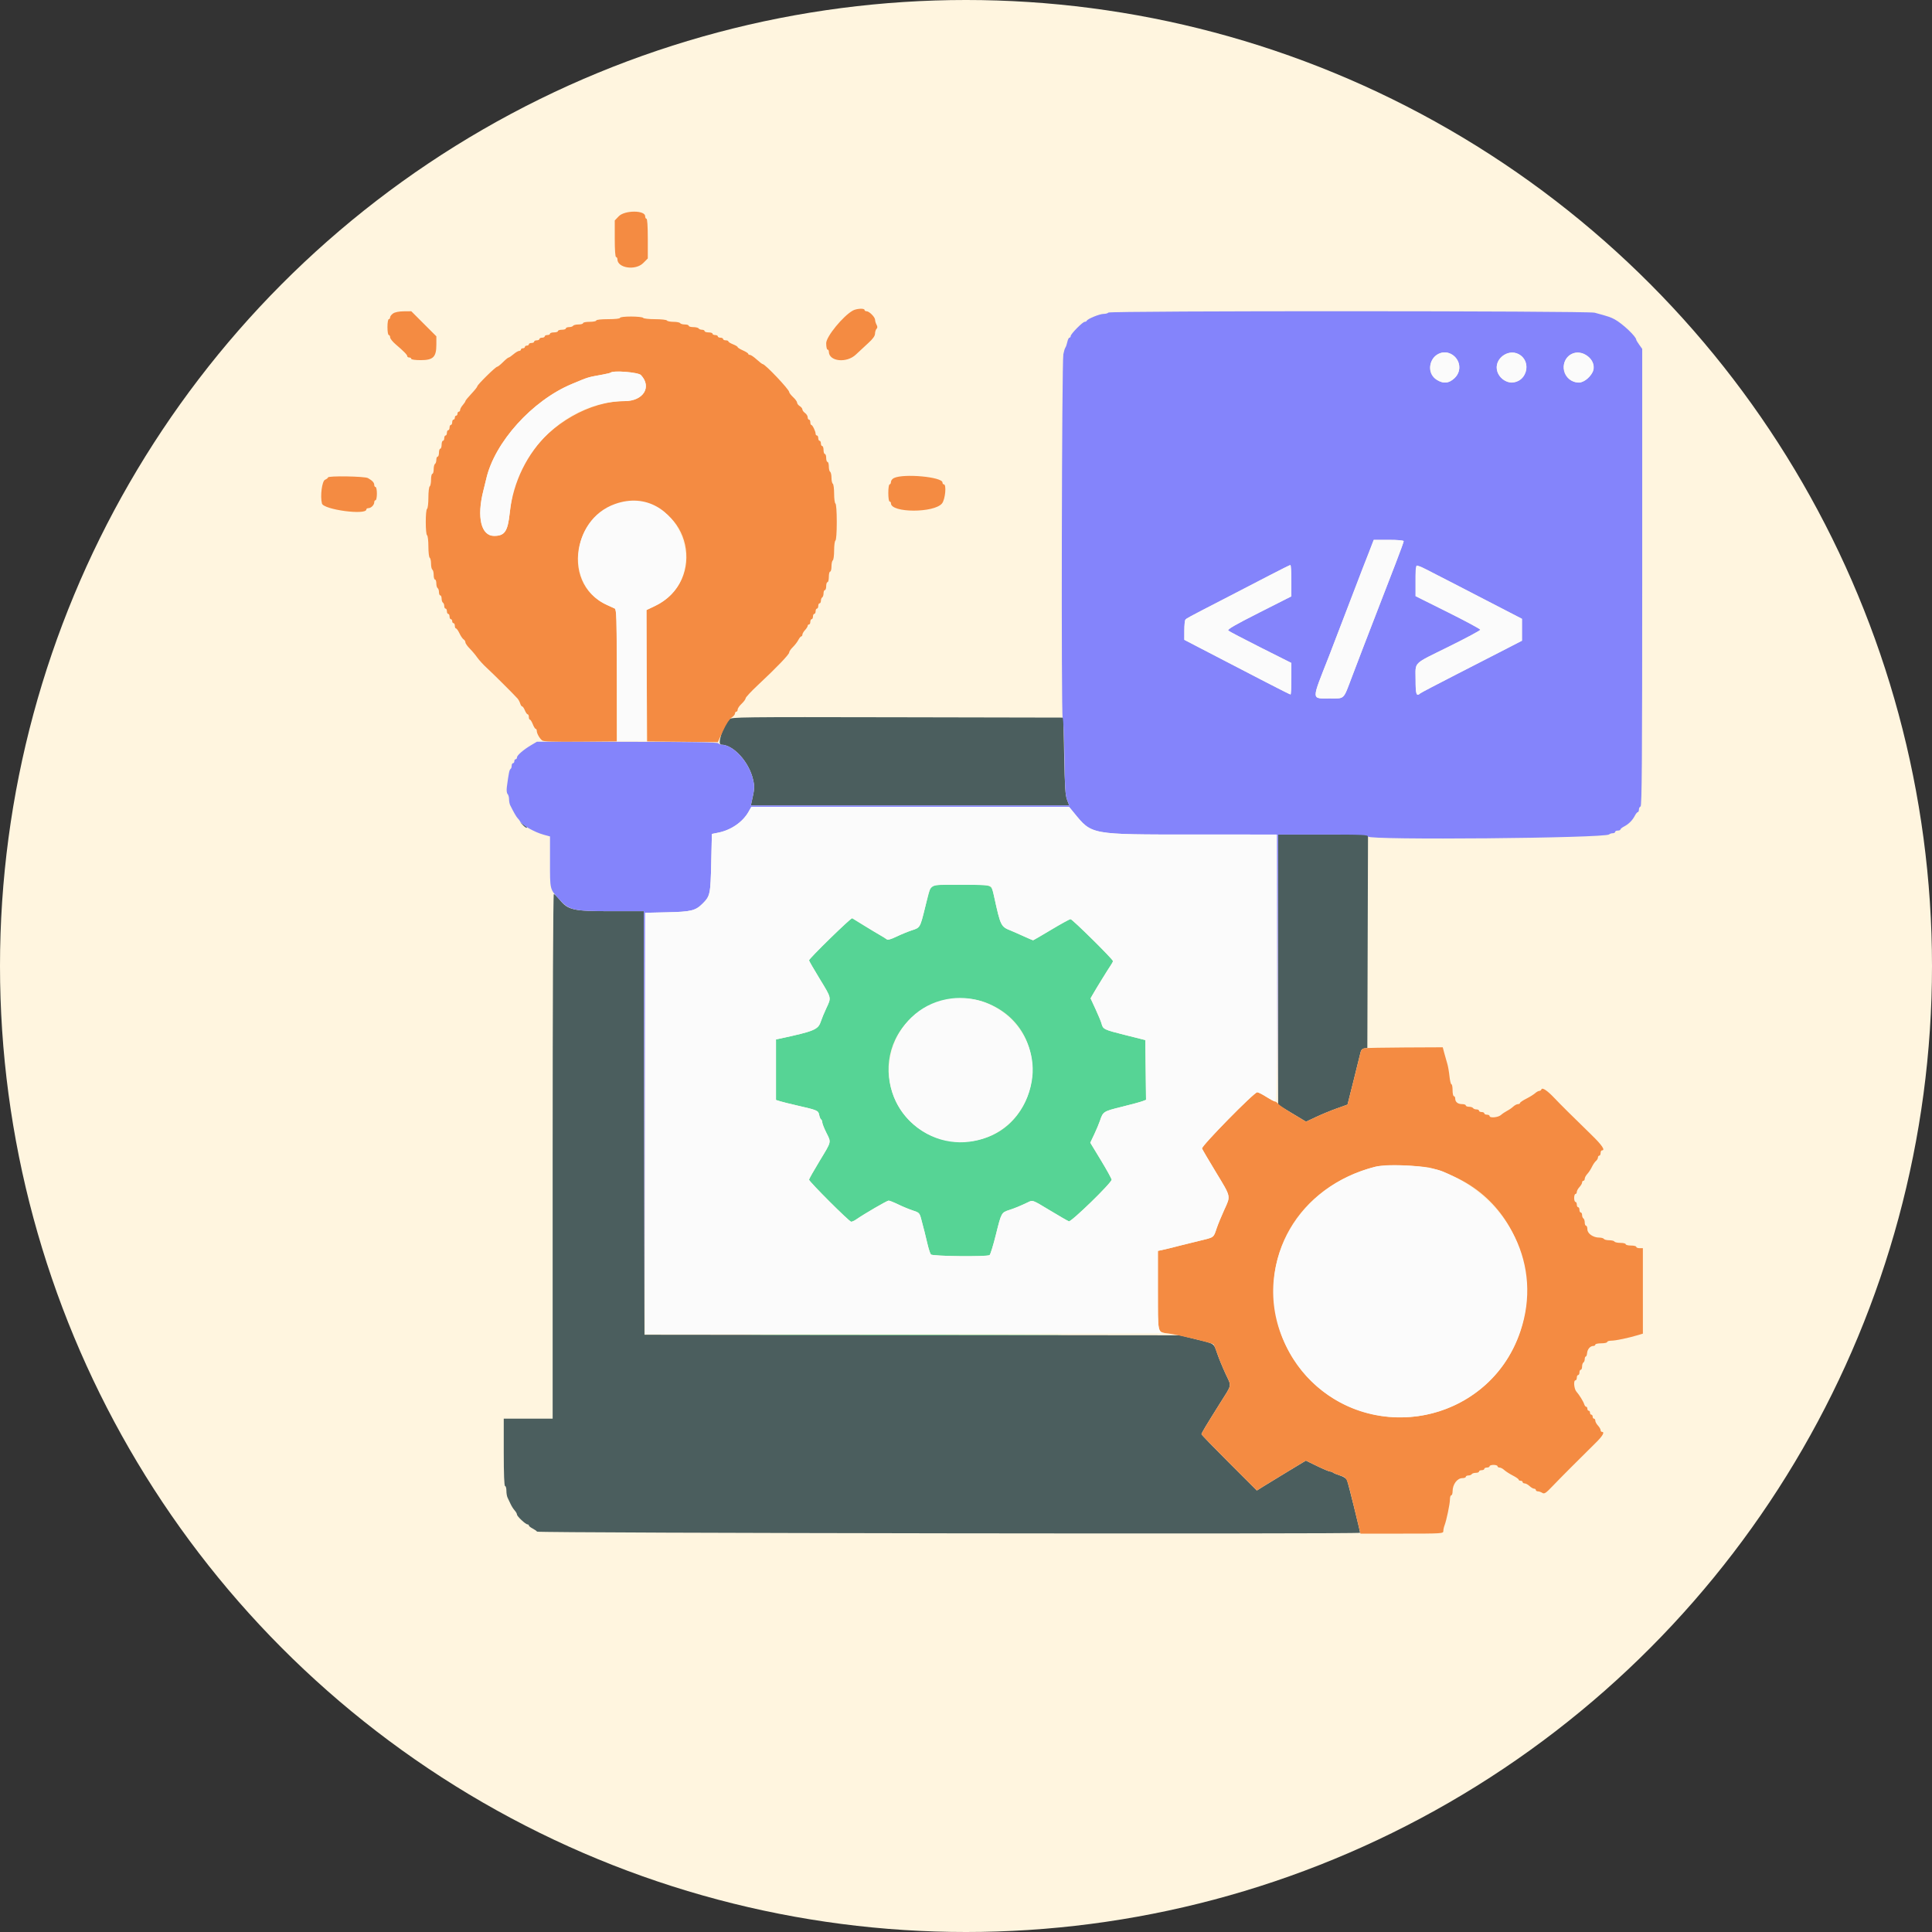
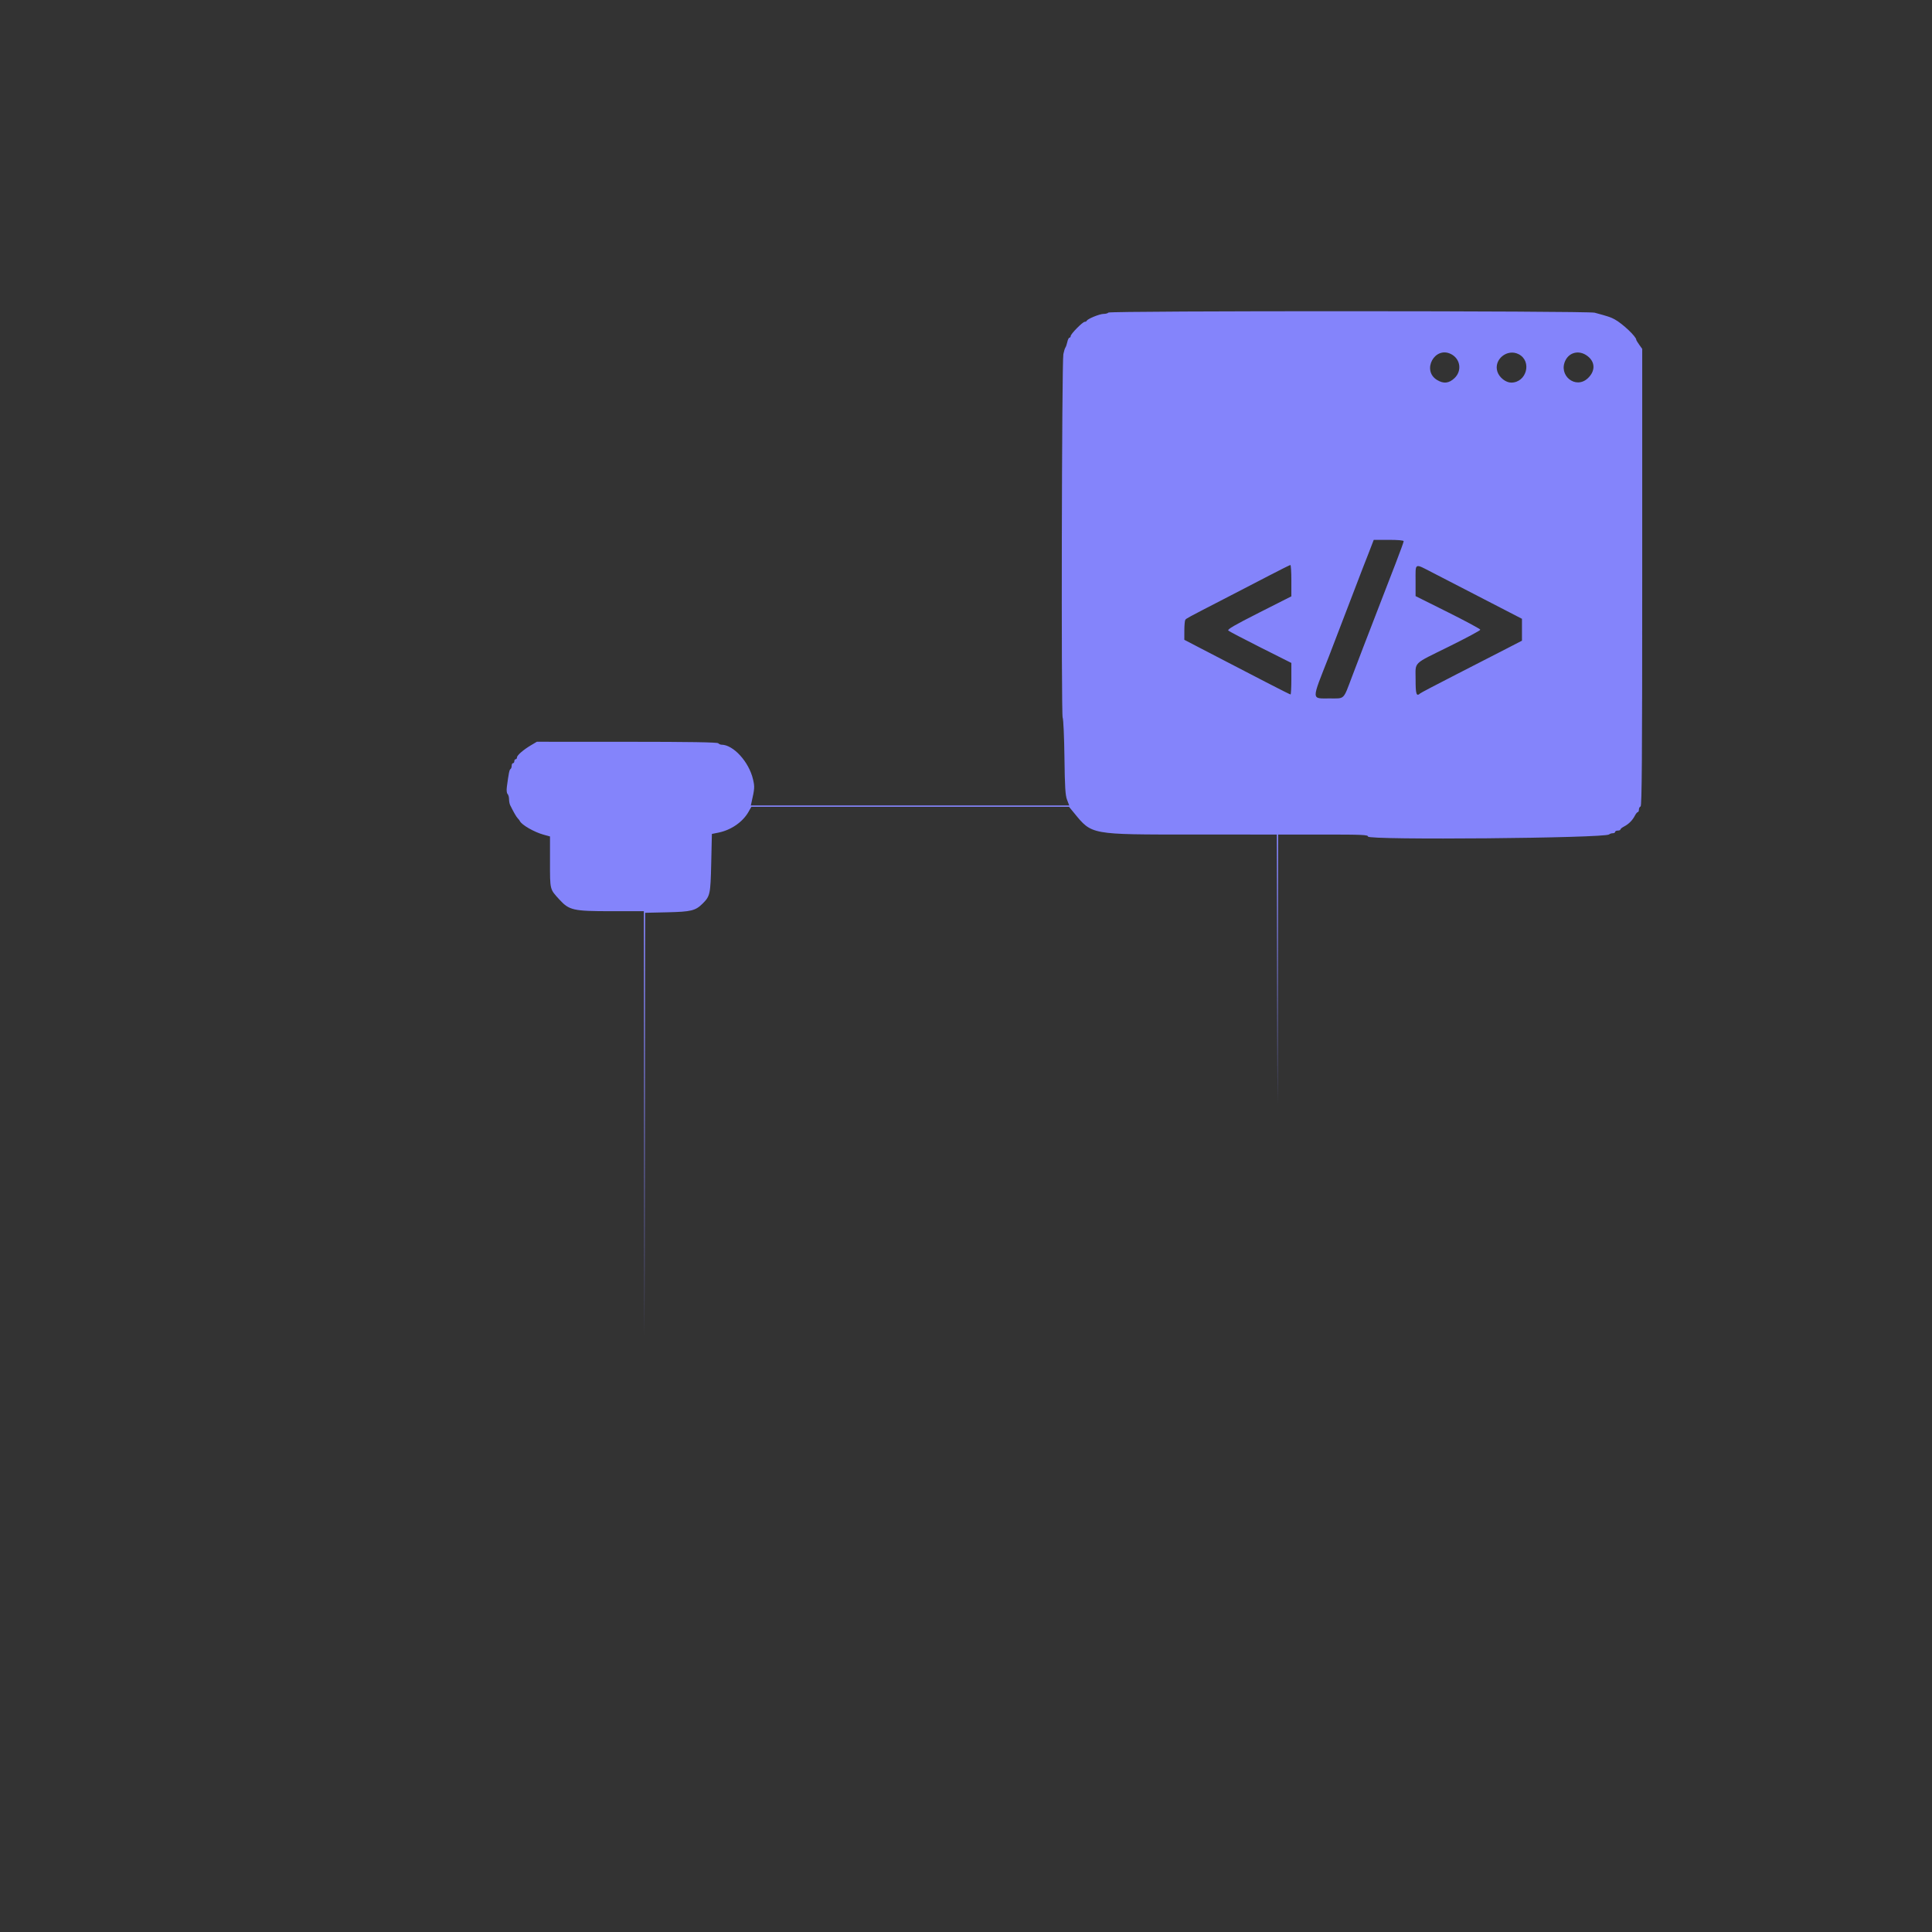
<svg xmlns="http://www.w3.org/2000/svg" xmlns:ns1="http://sodipodi.sourceforge.net/DTD/sodipodi-0.dtd" xmlns:ns2="http://www.inkscape.org/namespaces/inkscape" width="100" height="100" viewBox="0 0 100 100" version="1.1" id="svg1429" ns1:docname="service-1.svg" ns2:version="1.0.1 (c497b03c, 2020-09-10)">
  <rect x="0" y="0" width="100" height="100" fill="#333333" stroke="none" />
  <defs id="defs1433" />
  <ns1:namedview pagecolor="#ffffff" bordercolor="#666666" borderopacity="1" objecttolerance="10" gridtolerance="10" guidetolerance="10" ns2:pageopacity="0" ns2:pageshadow="2" ns2:window-width="1440" ns2:window-height="783" id="namedview1431" showgrid="false" ns2:zoom="2.9217877" ns2:cx="24.738164" ns2:cy="63.03129" ns2:window-x="0" ns2:window-y="25" ns2:window-maximized="1" ns2:current-layer="svg1429" />
  <g id="Group_316" data-name="Group 316" transform="translate(-309 -778)">
-     <circle id="Ellipse_2" data-name="Ellipse 2" cx="50" cy="50" r="50" transform="translate(309 778)" fill="#fff5df" />
    <g id="Group_314" data-name="Group 314" transform="translate(346.334 832.75)" />
  </g>
  <g id="svgg" transform="matrix(0.171,0,0,0.171,16.635,10.98)">
-     <path id="path0" d="m 123.48,153.511 c -2.011,2.223 -3.755,7.689 -2.452,7.689 3.659,0 8.375,5.138 9.622,10.483 0.533,2.283 0.499,2.794 -0.461,7.017 l -0.204,0.9 h 48.19 48.19 l -0.652,-1.7 c -0.524,-1.369 -0.696,-3.959 -0.882,-13.3 L 224.6,153 174.363,152.898 c -47.79,-0.096 -50.268,-0.066 -50.883,0.613 M 61.089,185.63 c 0.489,0.509 0.989,0.825 1.112,0.702 0.123,-0.123 -0.277,-0.54 -0.889,-0.926 l -1.112,-0.702 0.889,0.926 M 289.6,229.317 v 40.917 l 4.217,2.538 4.216,2.539 3.084,-1.446 c 1.695,-0.795 4.523,-1.958 6.283,-2.585 l 3.2,-1.14 1.856,-7.37 c 1.021,-4.054 1.959,-7.852 2.084,-8.44 0.154,-0.723 0.525,-1.112 1.144,-1.2 l 0.916,-0.13 0.102,-32.3 0.103,-32.3 H 303.202 289.6 v 40.917 M 70,285.8 v 79.4 h -7.4 -7.4 v 10.2 c 0,6.533 0.144,10.2 0.4,10.2 0.22,0 0.4,0.632 0.4,1.405 0,0.773 0.159,1.718 0.353,2.1 0.195,0.382 0.6,1.235 0.9,1.895 0.301,0.66 0.862,1.549 1.247,1.975 0.385,0.427 0.7,0.983 0.7,1.236 0,0.55 2.603,2.989 3.189,2.989 0.226,0 0.411,0.15 0.411,0.332 0,0.183 0.495,0.588 1.1,0.9 0.605,0.312 1.228,0.747 1.385,0.967 0.319,0.448 249.115,0.796 249.115,0.349 0,-0.563 -3.628,-15.199 -3.959,-15.969 -0.207,-0.483 -1.072,-1.048 -2.097,-1.37 -0.959,-0.301 -1.915,-0.697 -2.124,-0.879 -0.209,-0.181 -0.618,-0.33 -0.908,-0.33 -0.291,0 -2.057,-0.744 -3.926,-1.652 l -3.397,-1.653 -5.294,3.198 c -2.912,1.759 -6.25,3.796 -7.418,4.527 l -2.122,1.328 -8.378,-8.371 c -4.607,-4.603 -8.377,-8.499 -8.377,-8.656 0,-0.348 1.297,-2.521 5.551,-9.299 3.817,-6.084 3.608,-4.968 1.701,-9.082 -0.851,-1.837 -1.952,-4.51 -2.446,-5.94 -1.157,-3.345 -0.683,-3.019 -6.419,-4.419 L 259.821,339.968 178.81,339.884 97.8,339.8 97.699,275.7 97.598,211.6 h -9.784 c -11.587,0 -13.125,-0.337 -15.658,-3.427 C 71.357,207.198 70.545,206.4 70.352,206.4 70.151,206.4 70,240.383 70,285.8" stroke="none" fill="#4b5e5e" fill-rule="evenodd" />
-     <path id="path1" d="M 90.003,1.259 88.8,2.519 v 5.54 c 0,3.427 0.153,5.541 0.4,5.541 0.22,0 0.4,0.294 0.4,0.653 0,2.691 5.471,3.503 7.813,1.16 L 98.8,14.027 V 8.013 C 98.8,4.271 98.649,2 98.4,2 98.18,2 98,1.659 98,1.243 98,-0.621 91.788,-0.609 90.003,1.259 m 70.871,28.53 c -2.955,1.63 -8.074,7.885 -8.074,9.866 0,1.07 0.18,1.945 0.4,1.945 0.22,0 0.4,0.278 0.4,0.618 0,2.997 5.382,3.576 8.198,0.882 0.977,-0.935 2.673,-2.51 3.768,-3.5 1.365,-1.235 1.997,-2.12 2.012,-2.82 0.012,-0.561 0.219,-1.217 0.459,-1.457 0.316,-0.316 0.316,-0.663 0,-1.254 -0.24,-0.449 -0.437,-1.106 -0.437,-1.461 0,-0.821 -1.769,-2.608 -2.582,-2.608 -0.34,0 -0.618,-0.18 -0.618,-0.4 0,-0.557 -2.406,-0.428 -3.526,0.189 M 21.7,30.67 c -0.495,0.345 -0.9,0.876 -0.9,1.179 0,0.303 -0.18,0.551 -0.4,0.551 -0.222,0 -0.4,1.067 -0.4,2.4 0,1.333 0.178,2.4 0.4,2.4 0.22,0 0.404,0.315 0.409,0.7 0.005,0.385 0.75,1.33 1.656,2.1 2.454,2.085 3.535,3.192 3.535,3.618 0,0.21 0.27,0.382 0.6,0.382 0.33,0 0.6,0.18 0.6,0.4 0,0.229 1.218,0.4 2.853,0.4 3.805,0 4.746,-0.933 4.747,-4.705 V 37.59 L 31.005,33.795 27.21,30 24.905,30.021 C 23.49,30.034 22.252,30.284 21.7,30.67 M 90.4,32 c 0,0.237 -1.467,0.4 -3.6,0.4 -2.133,0 -3.6,0.163 -3.6,0.4 0,0.22 -0.9,0.4 -2,0.4 -1.1,0 -2,0.18 -2,0.4 0,0.22 -0.619,0.4 -1.376,0.4 -0.757,0 -1.488,0.18 -1.624,0.4 -0.136,0.22 -0.687,0.4 -1.224,0.4 -0.537,0 -0.976,0.18 -0.976,0.4 0,0.22 -0.54,0.4 -1.2,0.4 -0.66,0 -1.2,0.18 -1.2,0.4 0,0.22 -0.54,0.4 -1.2,0.4 -0.66,0 -1.2,0.18 -1.2,0.4 0,0.22 -0.36,0.4 -0.8,0.4 -0.44,0 -0.8,0.18 -0.8,0.4 0,0.22 -0.36,0.4 -0.8,0.4 -0.44,0 -0.8,0.18 -0.8,0.4 0,0.22 -0.36,0.4 -0.8,0.4 -0.44,0 -0.8,0.18 -0.8,0.4 0,0.22 -0.36,0.4 -0.8,0.4 -0.44,0 -0.8,0.18 -0.8,0.4 0,0.22 -0.27,0.4 -0.6,0.4 -0.33,0 -0.6,0.18 -0.6,0.4 0,0.22 -0.27,0.4 -0.6,0.4 -0.33,0 -0.6,0.18 -0.6,0.4 0,0.22 -0.242,0.4 -0.538,0.4 -0.296,0 -1.061,0.45 -1.7,1 -0.639,0.549 -1.303,0.999 -1.475,1 -0.173,0 -0.944,0.63 -1.714,1.4 -0.77,0.77 -1.565,1.4 -1.767,1.4 -0.475,0 -6.006,5.449 -6.006,5.917 0,0.196 -0.81,1.213 -1.8,2.261 -0.99,1.048 -1.8,2.039 -1.8,2.203 0,0.163 -0.36,0.712 -0.8,1.219 -0.44,0.507 -0.8,1.165 -0.8,1.461 0,0.297 -0.18,0.539 -0.4,0.539 -0.22,0 -0.4,0.27 -0.4,0.6 0,0.33 -0.18,0.6 -0.4,0.6 -0.22,0 -0.4,0.27 -0.4,0.6 0,0.33 -0.18,0.6 -0.4,0.6 -0.22,0 -0.4,0.36 -0.4,0.8 0,0.44 -0.18,0.8 -0.4,0.8 -0.22,0 -0.4,0.36 -0.4,0.8 0,0.44 -0.18,0.8 -0.4,0.8 -0.22,0 -0.4,0.36 -0.4,0.8 0,0.44 -0.18,0.8 -0.4,0.8 -0.22,0 -0.4,0.36 -0.4,0.8 0,0.44 -0.18,0.8 -0.4,0.8 -0.22,0 -0.4,0.54 -0.4,1.2 0,0.66 -0.18,1.2 -0.4,1.2 -0.22,0 -0.4,0.54 -0.4,1.2 0,0.66 -0.18,1.2 -0.4,1.2 -0.22,0 -0.4,0.439 -0.4,0.976 0,0.537 -0.18,1.088 -0.4,1.224 -0.22,0.136 -0.4,0.867 -0.4,1.624 0,0.757 -0.18,1.376 -0.4,1.376 -0.22,0 -0.4,0.799 -0.4,1.776 0,0.977 -0.18,1.888 -0.4,2.024 -0.22,0.136 -0.4,1.666 -0.4,3.4 0,1.734 -0.18,3.264 -0.4,3.4 -0.522,0.323 -0.522,7.677 0,8 0.22,0.136 0.4,1.666 0.4,3.4 0,1.734 0.18,3.264 0.4,3.4 0.22,0.136 0.4,0.946 0.4,1.8 0,0.854 0.18,1.664 0.4,1.8 0.22,0.136 0.4,0.867 0.4,1.624 0,0.757 0.18,1.376 0.4,1.376 0.22,0 0.4,0.529 0.4,1.176 0,0.647 0.18,1.288 0.4,1.424 0.22,0.136 0.4,0.687 0.4,1.224 0,0.537 0.18,0.976 0.4,0.976 0.22,0 0.4,0.439 0.4,0.976 0,0.537 0.18,1.088 0.4,1.224 0.22,0.136 0.4,0.597 0.4,1.024 0,0.427 0.18,0.776 0.4,0.776 0.22,0 0.4,0.36 0.4,0.8 0,0.44 0.18,0.8 0.4,0.8 0.22,0 0.4,0.36 0.4,0.8 0,0.44 0.18,0.8 0.4,0.8 0.22,0 0.4,0.27 0.4,0.6 0,0.33 0.18,0.6 0.4,0.6 0.22,0 0.4,0.36 0.4,0.8 0,0.44 0.159,0.8 0.354,0.8 0.195,0 0.671,0.675 1.058,1.5 0.387,0.825 0.947,1.644 1.246,1.82 0.298,0.176 0.542,0.575 0.542,0.887 0,0.311 0.588,1.157 1.307,1.88 0.718,0.722 1.744,1.943 2.28,2.713 0.535,0.77 1.858,2.21 2.94,3.2 1.852,1.695 8.071,7.888 9.238,9.2 0.293,0.33 0.659,1.005 0.811,1.5 0.153,0.495 0.424,0.9 0.602,0.9 0.179,0 0.549,0.54 0.822,1.2 0.273,0.66 0.655,1.2 0.849,1.2 0.193,0 0.351,0.36 0.351,0.8 0,0.44 0.146,0.8 0.325,0.8 0.179,0 0.573,0.63 0.875,1.4 0.302,0.77 0.696,1.4 0.875,1.4 0.179,0 0.325,0.272 0.325,0.605 0,0.762 0.813,2.223 1.6,2.878 0.453,0.377 3.287,0.477 11.6,0.408 l 11,-0.091 v -19.956 c 0,-17.335 -0.079,-19.998 -0.6,-20.267 -0.33,-0.171 -1.315,-0.623 -2.188,-1.004 -15.423,-6.739 -9.64,-31.173 7.379,-31.173 17.69,0 22.924,23.804 6.914,31.445 l -2.512,1.199 0.103,19.878 0.104,19.878 10.7,0.107 10.701,0.106 1.556,-3.369 c 0.949,-2.053 1.964,-3.636 2.6,-4.052 0.574,-0.376 1.043,-0.933 1.043,-1.238 0,-0.305 0.18,-0.554 0.4,-0.554 0.22,0 0.4,-0.288 0.4,-0.64 0,-0.351 0.54,-1.143 1.2,-1.76 0.66,-0.617 1.208,-1.364 1.218,-1.66 0.01,-0.297 1.654,-2.07 3.654,-3.94 5.709,-5.337 9.528,-9.314 9.528,-9.922 0,-0.306 0.495,-1.034 1.1,-1.618 0.605,-0.583 1.355,-1.555 1.668,-2.16 0.312,-0.605 0.717,-1.1 0.9,-1.1 0.182,0 0.332,-0.236 0.332,-0.525 0,-0.288 0.36,-0.911 0.8,-1.383 0.44,-0.472 0.8,-1.046 0.8,-1.275 0,-0.229 0.18,-0.417 0.4,-0.417 0.22,0 0.4,-0.36 0.4,-0.8 0,-0.44 0.18,-0.8 0.4,-0.8 0.22,0 0.4,-0.36 0.4,-0.8 0,-0.44 0.18,-0.8 0.4,-0.8 0.22,0 0.4,-0.36 0.4,-0.8 0,-0.44 0.18,-0.8 0.4,-0.8 0.22,0 0.4,-0.36 0.4,-0.8 0,-0.44 0.18,-0.8 0.4,-0.8 0.22,0 0.4,-0.349 0.4,-0.776 0,-0.427 0.18,-0.888 0.4,-1.024 0.22,-0.136 0.4,-0.687 0.4,-1.224 0,-0.537 0.18,-0.976 0.4,-0.976 0.22,0 0.4,-0.54 0.4,-1.2 0,-0.66 0.18,-1.2 0.4,-1.2 0.22,0 0.4,-0.72 0.4,-1.6 0,-0.88 0.18,-1.6 0.4,-1.6 0.22,0 0.4,-0.709 0.4,-1.576 0,-0.867 0.18,-1.688 0.4,-1.824 0.22,-0.136 0.4,-1.486 0.4,-3 0,-1.514 0.18,-2.864 0.4,-3 0.234,-0.145 0.4,-2.463 0.4,-5.6 0,-3.137 -0.166,-5.455 -0.4,-5.6 -0.22,-0.136 -0.4,-1.486 -0.4,-3 0,-1.514 -0.18,-2.864 -0.4,-3 -0.22,-0.136 -0.4,-0.946 -0.4,-1.8 0,-0.854 -0.18,-1.664 -0.4,-1.8 -0.22,-0.136 -0.4,-0.867 -0.4,-1.624 0,-0.757 -0.18,-1.376 -0.4,-1.376 -0.22,0 -0.4,-0.54 -0.4,-1.2 0,-0.66 -0.18,-1.2 -0.4,-1.2 -0.22,0 -0.4,-0.54 -0.4,-1.2 0,-0.66 -0.18,-1.2 -0.4,-1.2 -0.22,0 -0.4,-0.36 -0.4,-0.8 0,-0.44 -0.18,-0.8 -0.4,-0.8 -0.22,0 -0.4,-0.36 -0.4,-0.8 0,-0.44 -0.18,-0.8 -0.4,-0.8 -0.22,0 -0.4,-0.234 -0.4,-0.52 0,-0.736 -0.941,-2.673 -1.3,-2.677 -0.165,-0.002 -0.3,-0.363 -0.3,-0.803 0,-0.44 -0.18,-0.8 -0.4,-0.8 -0.22,0 -0.4,-0.32 -0.4,-0.712 0,-0.391 -0.36,-0.971 -0.8,-1.288 -0.44,-0.317 -0.8,-0.805 -0.8,-1.085 0,-0.279 -0.36,-0.733 -0.8,-1.008 -0.44,-0.275 -0.8,-0.744 -0.8,-1.043 0,-0.299 -0.54,-1.047 -1.2,-1.664 -0.66,-0.617 -1.2,-1.317 -1.2,-1.557 0,-0.776 -7.264,-8.443 -7.999,-8.443 -0.165,0 -0.988,-0.63 -1.829,-1.4 -0.841,-0.77 -1.763,-1.4 -2.05,-1.4 -0.287,0 -0.522,-0.145 -0.522,-0.323 0,-0.178 -0.72,-0.641 -1.6,-1.029 -0.88,-0.388 -1.6,-0.839 -1.6,-1.002 0,-0.163 -0.63,-0.544 -1.4,-0.846 -0.77,-0.302 -1.4,-0.696 -1.4,-0.875 0,-0.179 -0.36,-0.325 -0.8,-0.325 -0.44,0 -0.8,-0.18 -0.8,-0.4 0,-0.22 -0.36,-0.4 -0.8,-0.4 -0.44,0 -0.8,-0.18 -0.8,-0.4 0,-0.22 -0.36,-0.4 -0.8,-0.4 -0.44,0 -0.8,-0.18 -0.8,-0.4 0,-0.22 -0.54,-0.4 -1.2,-0.4 -0.66,0 -1.2,-0.18 -1.2,-0.4 0,-0.22 -0.349,-0.4 -0.776,-0.4 -0.427,0 -0.888,-0.18 -1.024,-0.4 -0.136,-0.22 -0.867,-0.4 -1.624,-0.4 -0.757,0 -1.376,-0.18 -1.376,-0.4 0,-0.22 -0.529,-0.4 -1.176,-0.4 -0.647,0 -1.288,-0.18 -1.424,-0.4 -0.136,-0.22 -1.036,-0.4 -2,-0.4 -0.964,0 -1.864,-0.18 -2,-0.4 -0.136,-0.22 -1.756,-0.4 -3.6,-0.4 -1.844,0 -3.464,-0.18 -3.6,-0.4 -0.136,-0.22 -1.767,-0.4 -3.624,-0.4 -1.984,0 -3.376,0.165 -3.376,0.4 m 6.322,17.317 c 3.397,3.615 0.733,7.88 -4.922,7.883 -10.508,0.004 -22.354,6.752 -28.789,16.4 -3.649,5.472 -5.185,9.927 -5.988,17.374 C 56.41,96.665 55.506,98 52.269,98 48.347,98 46.992,92.354 49.005,84.4 49.367,82.97 49.764,81.35 49.888,80.8 52.381,69.716 63.81,57.025 75.8,52.027 c 5.221,-2.177 4.651,-2.003 9.386,-2.866 1.202,-0.22 2.267,-0.48 2.366,-0.58 0.734,-0.734 8.364,-0.122 9.17,0.736 M 2,80.305 c 0,0.168 -0.405,0.483 -0.9,0.7 -0.917,0.403 -1.507,4.961 -0.931,7.19 C 0.652,90.06 13.6,91.8 13.6,90 c 0,-0.22 0.283,-0.4 0.629,-0.4 0.808,0 1.771,-0.963 1.771,-1.771 0,-0.346 0.18,-0.629 0.4,-0.629 0.22,0 0.4,-0.9 0.4,-2 0,-1.1 -0.18,-2 -0.4,-2 C 16.18,83.2 16,82.917 16,82.571 16,81.88 15.431,81.263 14.09,80.5 13.119,79.948 2,79.769 2,80.305 m 171.3,0.183 c -0.495,0.239 -0.9,0.767 -0.9,1.173 0,0.407 -0.18,0.739 -0.4,0.739 -0.226,0 -0.4,1.133 -0.4,2.6 0,1.467 0.174,2.6 0.4,2.6 0.22,0 0.4,0.24 0.4,0.532 0,2.941 13.116,2.968 15.464,0.032 0.98,-1.224 1.402,-5.764 0.536,-5.764 -0.22,0 -0.4,-0.249 -0.4,-0.554 0,-1.701 -11.74,-2.785 -14.7,-1.358 m 142.384,172.596 c -0.601,0.115 -0.994,0.544 -1.144,1.246 -0.125,0.588 -1.063,4.386 -2.084,8.44 l -1.856,7.37 -3.2,1.14 c -1.76,0.627 -4.585,1.789 -6.277,2.583 l -3.078,1.442 -3.88,-2.316 c -2.135,-1.274 -4.165,-2.647 -4.512,-3.052 -0.347,-0.405 -0.816,-0.742 -1.042,-0.747 -0.226,-0.006 -1.393,-0.636 -2.592,-1.4 -1.2,-0.765 -2.436,-1.39 -2.748,-1.39 -0.948,0 -16.981,16.337 -16.714,17.032 0.128,0.333 2.035,3.582 4.238,7.218 4.604,7.601 4.476,7.01 2.468,11.394 -0.845,1.846 -1.871,4.346 -2.28,5.556 -0.982,2.904 -0.658,2.675 -5.41,3.821 -4.279,1.033 -5.783,1.406 -8.573,2.126 -0.88,0.228 -2.095,0.516 -2.7,0.641 l -1.1,0.227 v 11.944 c 0,13.435 -0.196,12.638 3.21,13.063 2.735,0.342 13.254,2.873 13.624,3.278 0.15,0.165 0.677,1.47 1.172,2.9 0.494,1.43 1.595,4.103 2.446,5.94 1.907,4.114 2.116,2.998 -1.701,9.082 -4.254,6.778 -5.551,8.951 -5.551,9.299 0,0.157 3.77,4.053 8.377,8.656 l 8.378,8.371 2.122,-1.328 c 1.168,-0.731 4.506,-2.768 7.418,-4.527 l 5.294,-3.198 3.397,1.653 c 1.869,0.908 3.635,1.652 3.926,1.652 0.29,0 0.699,0.149 0.908,0.33 0.209,0.182 1.156,0.575 2.105,0.873 2.172,0.682 2.01,0.316 4.277,9.697 l 1.909,7.9 h 12.545 c 12.177,0 12.544,-0.023 12.544,-0.781 0,-0.43 0.162,-1.195 0.361,-1.7 0.591,-1.506 1.639,-6.54 1.639,-7.876 0,-0.684 0.18,-1.243 0.4,-1.243 0.22,0 0.4,-0.542 0.4,-1.205 0,-2.107 1.404,-3.995 2.971,-3.995 0.566,0 1.029,-0.18 1.029,-0.4 0,-0.22 0.349,-0.4 0.776,-0.4 0.427,0 0.888,-0.18 1.024,-0.4 0.136,-0.22 0.687,-0.4 1.224,-0.4 0.537,0 0.976,-0.18 0.976,-0.4 0,-0.22 0.36,-0.4 0.8,-0.4 0.44,0 0.8,-0.18 0.8,-0.4 0,-0.22 0.36,-0.4 0.8,-0.4 0.44,0 0.8,-0.18 0.8,-0.4 0,-0.22 0.54,-0.4 1.2,-0.4 0.66,0 1.2,0.18 1.2,0.4 0,0.22 0.278,0.4 0.617,0.4 0.339,0 0.977,0.336 1.417,0.746 0.441,0.411 1.603,1.159 2.584,1.663 0.98,0.504 1.782,1.068 1.782,1.254 0,0.185 0.27,0.337 0.6,0.337 0.33,0 0.6,0.18 0.6,0.4 0,0.22 0.278,0.4 0.617,0.4 0.339,0 1.003,0.36 1.475,0.8 0.472,0.44 1.095,0.8 1.383,0.8 0.289,0 0.525,0.18 0.525,0.4 0,0.22 0.272,0.4 0.605,0.4 0.333,0 0.936,0.206 1.34,0.459 0.634,0.395 1.057,0.12 3.095,-2.014 2.272,-2.38 8.257,-8.388 13.06,-13.109 2.145,-2.108 2.844,-3.336 1.9,-3.336 -0.22,0 -0.4,-0.236 -0.4,-0.525 0,-0.288 -0.36,-0.911 -0.8,-1.383 -0.44,-0.472 -0.8,-1.136 -0.8,-1.475 0,-0.339 -0.18,-0.617 -0.4,-0.617 -0.22,0 -0.4,-0.27 -0.4,-0.6 0,-0.33 -0.18,-0.6 -0.4,-0.6 -0.22,0 -0.4,-0.27 -0.4,-0.6 0,-0.33 -0.18,-0.6 -0.4,-0.6 -0.22,0 -0.4,-0.27 -0.4,-0.6 0,-0.33 -0.159,-0.6 -0.353,-0.6 -0.195,0 -0.454,-0.315 -0.576,-0.7 -0.288,-0.909 -1.483,-2.853 -2.371,-3.858 -0.745,-0.844 -0.972,-3.442 -0.3,-3.442 0.22,0 0.4,-0.36 0.4,-0.8 0,-0.44 0.18,-0.8 0.4,-0.8 0.22,0 0.4,-0.36 0.4,-0.8 0,-0.44 0.18,-0.8 0.4,-0.8 0.22,0 0.4,-0.439 0.4,-0.976 0,-0.537 0.18,-1.088 0.4,-1.224 0.22,-0.136 0.4,-0.597 0.4,-1.024 0,-0.427 0.141,-0.776 0.313,-0.776 0.172,0 0.351,-0.462 0.397,-1.026 0.098,-1.181 0.948,-2.174 1.861,-2.174 0.346,0 0.629,-0.18 0.629,-0.4 0,-0.22 0.81,-0.4 1.8,-0.4 0.99,0 1.8,-0.18 1.8,-0.4 0,-0.22 0.573,-0.4 1.274,-0.4 1.259,0 5.113,-0.806 8.026,-1.679 l 1.5,-0.449 V 326.536 313.6 h -1 c -0.55,0 -1,-0.18 -1,-0.4 0,-0.22 -0.72,-0.4 -1.6,-0.4 -0.88,0 -1.6,-0.18 -1.6,-0.4 0,-0.22 -0.709,-0.4 -1.576,-0.4 -0.867,0 -1.688,-0.18 -1.824,-0.4 -0.136,-0.22 -0.856,-0.4 -1.6,-0.4 -0.744,0 -1.464,-0.18 -1.6,-0.4 -0.136,-0.22 -0.762,-0.4 -1.391,-0.4 -1.851,0 -3.604,-1.215 -3.606,-2.5 -0.002,-0.605 -0.183,-1.1 -0.403,-1.1 -0.22,0 -0.4,-0.439 -0.4,-0.976 0,-0.537 -0.18,-1.088 -0.4,-1.224 -0.22,-0.136 -0.4,-0.597 -0.4,-1.024 0,-0.427 -0.18,-0.776 -0.4,-0.776 -0.22,0 -0.4,-0.36 -0.4,-0.8 0,-0.44 -0.18,-0.8 -0.4,-0.8 -0.22,0 -0.4,-0.36 -0.4,-0.8 0,-0.44 -0.18,-0.8 -0.4,-0.8 -0.22,0 -0.4,-0.54 -0.4,-1.2 0,-0.66 0.18,-1.2 0.4,-1.2 0.22,0 0.4,-0.278 0.4,-0.617 0,-0.339 0.36,-1.003 0.8,-1.475 0.44,-0.472 0.8,-1.095 0.8,-1.383 0,-0.289 0.18,-0.525 0.4,-0.525 0.22,0 0.4,-0.278 0.4,-0.617 0,-0.339 0.351,-0.993 0.78,-1.454 0.429,-0.46 1.056,-1.418 1.393,-2.128 0.337,-0.71 0.886,-1.518 1.22,-1.795 0.334,-0.277 0.607,-0.752 0.607,-1.055 0,-0.303 0.18,-0.551 0.4,-0.551 0.22,0 0.4,-0.36 0.4,-0.8 0,-0.44 0.18,-0.8 0.4,-0.8 1.111,0 0.053,-1.568 -3.18,-4.715 -6.122,-5.959 -9.351,-9.167 -11.237,-11.162 -2.113,-2.237 -3.669,-3.266 -3.898,-2.577 -0.083,0.249 -0.373,0.454 -0.643,0.454 -0.27,0 -0.84,0.315 -1.267,0.701 -0.426,0.385 -1.63,1.133 -2.675,1.662 -1.045,0.53 -1.9,1.114 -1.9,1.3 0,0.185 -0.278,0.337 -0.617,0.337 -0.339,0 -0.972,0.331 -1.406,0.736 -0.435,0.405 -1.282,0.99 -1.884,1.3 -0.601,0.31 -1.442,0.879 -1.868,1.264 -0.825,0.745 -3.425,0.972 -3.425,0.3 0,-0.22 -0.36,-0.4 -0.8,-0.4 -0.44,0 -0.8,-0.18 -0.8,-0.4 0,-0.22 -0.36,-0.4 -0.8,-0.4 -0.44,0 -0.8,-0.18 -0.8,-0.4 0,-0.22 -0.349,-0.4 -0.776,-0.4 -0.427,0 -0.888,-0.18 -1.024,-0.4 -0.136,-0.22 -0.687,-0.4 -1.224,-0.4 -0.537,0 -0.976,-0.18 -0.976,-0.4 0,-0.22 -0.504,-0.4 -1.12,-0.4 -1.286,0 -2.08,-0.641 -2.08,-1.68 0,-0.396 -0.18,-0.72 -0.4,-0.72 -0.22,0 -0.4,-0.81 -0.4,-1.8 0,-0.99 -0.154,-1.8 -0.343,-1.8 -0.189,0 -0.46,-1.115 -0.602,-2.477 -0.142,-1.362 -0.431,-3.027 -0.641,-3.7 -0.21,-0.673 -0.609,-2.078 -0.885,-3.123 l -0.504,-1.9 -11.412,0.054 c -6.277,0.03 -11.825,0.134 -12.329,0.23 M 336,289.374 c 2.901,0.759 3.076,0.824 6.969,2.607 26.237,12.013 29.53,49.177 5.831,65.809 -21.078,14.792 -50.66,5.167 -58.558,-19.053 -7.196,-22.068 5.354,-43.816 28.721,-49.77 2.912,-0.742 13.623,-0.486 17.037,0.407" stroke="none" fill="#f48b42" fill-rule="evenodd" ns1:nodetypes="ccsssccsssccsssccsscsssccssssscsssscccccccsssssssssssssssssssssssssccsssssssssssssssssssssssssssssssccssssssssssssssssssssssscssccccsssssssssccsccsccccccccssssscsccsssssssssssssssssssssssscscssssssssssssssscsssssssssssssssssssssssssssssssssssscccccscccccccccssssssscccssssscsscccccscccsccsscccccccscccccsccscccscsscsscssssssssssssssssscsssssssscccsssssssssssscssssssssscsssssccccssssssssscsssssssssssssssscsssssssccsscsscccssssssssssssssssccccccccsc" />
    <path id="path2" d="m 238.197,30.404 c -0.134,0.218 -0.776,0.396 -1.425,0.396 -1.195,0 -4.86,1.494 -5.105,2.081 -0.074,0.176 -0.35,0.319 -0.615,0.319 -0.626,0 -4.252,3.679 -4.252,4.314 0,0.267 -0.166,0.486 -0.368,0.486 -0.203,0 -0.494,0.585 -0.646,1.3 -0.153,0.715 -0.416,1.48 -0.585,1.7 -0.168,0.22 -0.446,1.12 -0.617,2 -0.476,2.449 -0.677,109.042 -0.207,110 0.216,0.441 0.457,5.821 0.537,12 0.119,9.139 0.266,11.513 0.798,12.9 l 0.653,1.7 h -48.19 -48.19 l 0.204,-0.9 c 0.96,-4.223 0.994,-4.734 0.461,-7.017 -1.237,-5.305 -5.962,-10.483 -9.566,-10.483 -0.288,0 -0.72,-0.196 -0.959,-0.435 -0.306,-0.306 -8.578,-0.438 -27.671,-0.444 l -27.234,-0.009 -1.71,1.013 c -2.362,1.397 -4.31,3.085 -4.31,3.733 0,0.298 -0.18,0.542 -0.4,0.542 -0.22,0 -0.4,0.27 -0.4,0.6 0,0.33 -0.18,0.6 -0.4,0.6 -0.22,0 -0.4,0.349 -0.4,0.776 0,0.427 -0.161,0.876 -0.358,0.998 -0.337,0.208 -0.555,1.272 -1.098,5.363 -0.139,1.045 -0.054,1.913 0.213,2.18 0.244,0.244 0.443,0.949 0.443,1.568 0,0.619 0.154,1.438 0.343,1.82 1.067,2.162 1.868,3.552 2.299,3.988 0.268,0.271 0.548,0.631 0.622,0.8 0.515,1.164 4.351,3.37 7.236,4.161 l 1.9,0.521 v 7.718 c 0,8.506 -0.081,8.179 2.802,11.336 3.02,3.307 4.189,3.571 15.802,3.571 H 97.6 l 0.099,64.1 0.099,64.1 0.102,-63.86 0.102,-63.859 6.699,-0.151 c 7.252,-0.163 8.543,-0.483 10.719,-2.659 2.25,-2.25 2.365,-2.796 2.58,-12.263 l 0.2,-8.792 2.009,-0.408 c 3.83,-0.778 7.35,-3.22 9.092,-6.308 l 0.846,-1.5 h 48.078 48.079 l 1.504,1.836 c 5.47,6.676 4.797,6.553 36.09,6.559 l 25.298,0.005 0.104,40.7 0.104,40.7 0.098,-40.7 0.098,-40.7 h 13.6 c 11.888,0 13.6,0.076 13.6,0.607 0,1.131 71.791,0.499 72.98,-0.642 0.209,-0.201 0.704,-0.365 1.1,-0.365 0.396,0 0.72,-0.18 0.72,-0.4 0,-0.22 0.36,-0.4 0.8,-0.4 0.44,0 0.8,-0.15 0.8,-0.332 0,-0.183 0.495,-0.588 1.1,-0.9 1.399,-0.722 2.546,-1.869 3.268,-3.268 0.312,-0.605 0.717,-1.1 0.9,-1.1 0.182,0 0.332,-0.345 0.332,-0.767 0,-0.421 0.225,-0.841 0.5,-0.933 0.397,-0.132 0.5,-14.356 0.5,-69.333 V 41.4 l -0.9,-1.262 c -0.495,-0.694 -0.9,-1.367 -0.9,-1.495 0,-0.964 -4.125,-4.87 -6.536,-6.189 -1.185,-0.648 -2.083,-0.947 -6.064,-2.016 -2.142,-0.576 -146.847,-0.609 -147.203,-0.034 M 341.96,42.98 c 2.838,1.467 3.34,5.077 1.012,7.273 -1.684,1.588 -3.299,1.754 -5.282,0.545 -4.736,-2.887 -0.652,-10.364 4.27,-7.818 m 20.453,0.027 c 4.106,2.123 2.398,8.593 -2.268,8.593 -1.649,0 -3.596,-1.537 -4.176,-3.295 -1.212,-3.671 2.959,-7.1 6.444,-5.298 m 20.292,0.192 c 2.862,1.744 3.131,4.729 0.639,7.08 -3.703,3.492 -9.107,-0.909 -6.739,-5.489 1.181,-2.283 3.832,-2.974 6.1,-1.591 M 327.6,99.607 c 0,0.224 -1.094,3.239 -2.432,6.7 -1.338,3.461 -3.302,8.543 -4.366,11.293 -4.929,12.749 -6.873,17.807 -8.838,23 -2.71,7.161 -2.139,6.601 -6.713,6.594 -5.681,-0.009 -5.656,0.94 -0.332,-12.594 0.779,-1.98 3.333,-8.64 5.675,-14.8 2.343,-6.16 4.412,-11.56 4.599,-12 0.187,-0.44 1.016,-2.555 1.841,-4.7 l 1.501,-3.9 h 4.533 c 2.809,0 4.532,0.155 4.532,0.407 m -34,11.941 v 4.748 l -9.785,4.952 c -7.454,3.772 -9.669,5.061 -9.3,5.408 0.267,0.251 4.67,2.559 9.785,5.129 l 9.3,4.674 v 4.77 c 0,2.624 -0.113,4.771 -0.252,4.771 -0.139,0 -3.424,-1.645 -7.3,-3.656 -3.876,-2.011 -9.478,-4.914 -12.448,-6.452 -2.97,-1.538 -6.975,-3.616 -8.9,-4.617 l -3.5,-1.822 0.006,-2.826 c 0.003,-1.555 0.138,-3.007 0.3,-3.227 0.317,-0.431 0.586,-0.576 11.694,-6.302 4.07,-2.098 10.19,-5.267 13.6,-7.043 3.41,-1.776 6.335,-3.235 6.5,-3.242 0.165,-0.007 0.3,2.124 0.3,4.735 m 42.8,-2.392 c 3.506,1.797 13.773,7.096 22.2,11.459 l 4.8,2.484 v 3.312 3.311 l -4.6,2.376 c -2.53,1.307 -9.37,4.815 -15.2,7.796 -5.83,2.981 -10.771,5.574 -10.98,5.763 -1.17,1.057 -1.42,0.323 -1.414,-4.157 0.008,-5.559 -1.099,-4.463 10.094,-9.999 5.225,-2.584 9.5,-4.877 9.5,-5.096 0,-0.218 -4.41,-2.597 -9.8,-5.286 l -9.8,-4.889 v -4.448 c 0,-5.793 -0.494,-5.544 5.2,-2.626" stroke="none" fill="#8484fb" fill-rule="evenodd" ns1:nodetypes="cscssscccccccccccsscccsssssccsscccccsssccccccsccccccccccccccsscssssccsscsccsccccccccscccccccscccccsccsccccsccssssccccssscccccccscccsscsc" />
-     <path id="path3" d="m 184.454,204.3 c -0.206,0.385 -0.951,3.04 -1.654,5.9 -1.589,6.46 -1.529,6.354 -4.087,7.188 -1.162,0.379 -3.24,1.232 -4.618,1.895 -1.756,0.845 -2.654,1.086 -3,0.804 -0.272,-0.221 -1.125,-0.757 -1.895,-1.191 -0.77,-0.434 -2.93,-1.732 -4.8,-2.883 -1.87,-1.152 -3.548,-2.185 -3.73,-2.296 -0.341,-0.208 -13.07,12.214 -13.07,12.755 0,0.168 1.44,2.666 3.2,5.553 3.654,5.991 3.577,5.658 2.045,8.918 -0.635,1.351 -1.39,3.177 -1.679,4.057 -0.801,2.44 -1.962,2.922 -12.466,5.179 l -1.1,0.236 v 9.162 9.161 l 1.3,0.405 c 0.715,0.222 3.01,0.793 5.1,1.268 6.121,1.391 6.405,1.512 6.669,2.834 0.129,0.644 0.391,1.269 0.583,1.387 0.191,0.118 0.354,0.52 0.361,0.892 0.006,0.372 0.546,1.751 1.2,3.066 1.538,3.095 1.672,2.519 -2.013,8.61 -1.76,2.909 -3.2,5.453 -3.2,5.655 0,0.571 12.194,12.745 12.766,12.745 0.281,0 0.988,-0.33 1.572,-0.734 2.477,-1.713 9.286,-5.666 9.759,-5.666 0.283,0 1.592,0.523 2.909,1.163 1.317,0.64 3.302,1.459 4.412,1.82 1.906,0.619 2.047,0.761 2.522,2.536 0.887,3.312 1.216,4.62 1.885,7.481 0.36,1.54 0.839,3.025 1.064,3.3 0.455,0.556 16.927,0.736 17.766,0.194 0.25,-0.162 1.123,-2.994 1.94,-6.294 1.616,-6.526 1.657,-6.601 4.005,-7.354 1.603,-0.513 3.386,-1.248 5.561,-2.29 1.613,-0.772 1.306,-0.882 6.853,2.46 2.753,1.659 5.288,3.125 5.633,3.257 0.704,0.271 12.953,-11.65 12.953,-12.606 0,-0.298 -1.453,-2.939 -3.23,-5.868 l -3.23,-5.326 1.202,-2.536 c 0.66,-1.396 1.442,-3.257 1.736,-4.137 0.919,-2.746 1.032,-2.818 6.522,-4.174 2.86,-0.706 5.698,-1.474 6.307,-1.707 l 1.108,-0.422 -0.108,-9.046 -0.107,-9.046 -6.2,-1.555 c -6.348,-1.592 -6.624,-1.728 -7.06,-3.45 -0.139,-0.55 -0.941,-2.49 -1.783,-4.311 l -1.531,-3.312 0.734,-1.288 c 0.998,-1.755 4.733,-7.801 5.455,-8.832 0.322,-0.459 0.585,-0.986 0.585,-1.171 0,-0.544 -12.288,-12.686 -12.838,-12.686 -0.276,0 -2.902,1.44 -5.835,3.2 -2.933,1.76 -5.413,3.2 -5.512,3.2 -0.098,0 -1.402,-0.56 -2.897,-1.243 -1.495,-0.684 -3.168,-1.422 -3.718,-1.639 -3.153,-1.246 -3.199,-1.337 -5.209,-10.518 -0.791,-3.612 -0.166,-3.4 -10.026,-3.4 -7.911,0 -8.772,0.066 -9.111,0.7 M 201,239.22 c 22.648,8.545 16.724,42.289 -7.4,42.151 -21.182,-0.121 -29.943,-26.519 -13,-39.173 5.529,-4.13 14.051,-5.374 20.4,-2.978 M 137.532,339.9 c 21.852,0.057 57.492,0.057 79.2,0 21.707,-0.057 3.828,-0.104 -39.732,-0.104 -43.56,0 -61.321,0.047 -39.468,0.104" stroke="none" fill="#56d495" fill-rule="evenodd" />
-     <path id="path4" d="m 337.905,43.026 c -2.935,1.593 -3.058,6.039 -0.215,7.772 1.983,1.209 3.598,1.043 5.282,-0.545 3.798,-3.582 -0.496,-9.707 -5.067,-7.227 m 20.19,0.173 c -1.942,1.184 -2.767,3.165 -2.126,5.106 1.257,3.809 6.429,4.381 8.224,0.908 2.159,-4.175 -2.148,-8.423 -6.098,-6.014 m 20.21,-0.173 c -4.071,2.209 -2.255,8.574 2.447,8.574 1.452,0 3.863,-2.122 4.275,-3.764 0.846,-3.373 -3.559,-6.526 -6.722,-4.81 M 87.552,48.581 c -0.099,0.1 -1.164,0.36 -2.366,0.58 C 80.451,50.024 81.021,49.85 75.8,52.027 63.81,57.025 52.381,69.716 49.888,80.8 49.764,81.35 49.367,82.97 49.005,84.4 46.992,92.354 48.347,98 52.269,98 55.506,98 56.41,96.665 57.023,90.974 59.065,72.043 74.341,57.207 91.8,57.2 c 5.655,-0.003 8.319,-4.268 4.922,-7.883 -0.806,-0.858 -8.436,-1.47 -9.17,-0.736 m 1.334,39.757 c -13.612,4.821 -15.111,25.026 -2.274,30.635 0.873,0.381 1.858,0.833 2.188,1.004 0.519,0.268 0.614,2.992 0.704,20.167 L 89.607,160 h 4.397 4.396 v -19.78 -19.779 l 2.509,-1.197 c 18.348,-8.757 7.097,-37.678 -12.023,-30.906 M 317.034,103.1 c -0.825,2.145 -1.654,4.26 -1.841,4.7 -0.187,0.44 -2.256,5.84 -4.599,12 -2.342,6.16 -4.896,12.82 -5.675,14.8 -5.324,13.534 -5.349,12.585 0.332,12.594 4.574,0.007 4.003,0.567 6.713,-6.594 1.965,-5.193 3.909,-10.251 8.838,-23 1.064,-2.75 3.028,-7.832 4.366,-11.293 1.338,-3.461 2.432,-6.476 2.432,-6.7 0,-0.252 -1.723,-0.407 -4.532,-0.407 h -4.533 l -1.501,3.9 m -30.234,6.955 c -3.41,1.776 -9.53,4.945 -13.6,7.043 -11.108,5.726 -11.377,5.871 -11.694,6.302 -0.162,0.22 -0.297,1.672 -0.3,3.227 l -0.006,2.826 3.5,1.822 c 1.925,1.001 5.93,3.079 8.9,4.617 2.97,1.538 8.572,4.441 12.448,6.452 3.876,2.011 7.161,3.656 7.3,3.656 0.139,0 0.252,-2.147 0.252,-4.771 v -4.77 l -9.3,-4.674 c -5.115,-2.57 -9.518,-4.878 -9.785,-5.129 -0.369,-0.347 1.846,-1.636 9.3,-5.408 l 9.785,-4.952 v -4.748 c 0,-2.611 -0.135,-4.742 -0.3,-4.735 -0.165,0.007 -3.09,1.466 -6.5,3.242 m 44.639,-2.961 c -0.131,0.132 -0.239,2.241 -0.239,4.688 v 4.448 l 9.8,4.889 c 5.39,2.689 9.8,5.068 9.8,5.286 0,0.219 -4.275,2.512 -9.5,5.096 -11.193,5.536 -10.086,4.44 -10.094,9.999 -0.006,4.48 0.244,5.214 1.414,4.157 0.209,-0.189 5.15,-2.782 10.98,-5.763 5.83,-2.981 12.67,-6.489 15.2,-7.796 l 4.6,-2.376 v -3.311 -3.312 l -4.8,-2.484 c -27.526,-14.25 -26.795,-13.887 -27.161,-13.521 M 129.301,181.5 c -1.742,3.088 -5.262,5.53 -9.092,6.308 l -2.009,0.408 -0.2,8.792 c -0.215,9.467 -0.33,10.013 -2.58,12.263 -2.176,2.176 -3.467,2.496 -10.72,2.659 l -6.7,0.151 v 63.759 63.76 l 79.1,-0.054 c 43.505,-0.03 78.65,-0.138 78.1,-0.239 -2.024,-0.372 -2,-0.218 -2,-12.948 v -11.944 l 1.1,-0.227 c 1.205,-0.249 3.028,-0.694 5.5,-1.341 0.88,-0.23 3.478,-0.872 5.773,-1.426 4.752,-1.146 4.428,-0.917 5.41,-3.821 0.409,-1.21 1.435,-3.71 2.28,-5.556 2.008,-4.384 2.136,-3.793 -2.468,-11.394 -2.203,-3.636 -4.11,-6.885 -4.238,-7.218 -0.267,-0.695 15.766,-17.032 16.714,-17.032 0.312,0 1.548,0.625 2.748,1.39 1.199,0.764 2.406,1.394 2.681,1.4 0.397,0.008 0.5,-8.331 0.5,-40.39 v -40.4 l -25.3,-0.005 c -31.295,-0.006 -30.622,0.117 -36.092,-6.559 L 226.304,180 h -48.079 -48.078 l -0.846,1.5 m 73.383,22.6 c 0.21,0.275 0.618,1.58 0.907,2.9 2.01,9.181 2.056,9.272 5.209,10.518 0.55,0.217 2.223,0.955 3.718,1.639 1.495,0.683 2.799,1.243 2.897,1.243 0.099,0 2.579,-1.44 5.512,-3.2 2.933,-1.76 5.559,-3.2 5.835,-3.2 0.55,0 12.838,12.142 12.838,12.686 0,0.185 -0.263,0.712 -0.585,1.171 -0.722,1.031 -4.457,7.077 -5.455,8.832 l -0.734,1.288 1.531,3.312 c 0.842,1.821 1.644,3.761 1.783,4.311 0.436,1.722 0.712,1.858 7.06,3.45 l 6.2,1.555 0.107,9.046 0.108,9.046 -1.108,0.422 c -0.609,0.233 -3.447,1.001 -6.307,1.707 -5.49,1.356 -5.603,1.428 -6.522,4.174 -0.294,0.88 -1.076,2.741 -1.736,4.137 l -1.202,2.536 3.23,5.326 c 1.777,2.929 3.23,5.57 3.23,5.868 0,0.956 -12.249,12.877 -12.953,12.606 -0.345,-0.132 -2.88,-1.598 -5.633,-3.257 -5.547,-3.342 -5.24,-3.232 -6.853,-2.46 -2.175,1.042 -3.958,1.777 -5.561,2.29 -2.348,0.753 -2.389,0.828 -4.005,7.354 -0.817,3.3 -1.69,6.132 -1.94,6.294 -0.839,0.542 -17.311,0.362 -17.766,-0.194 -0.225,-0.275 -0.704,-1.76 -1.064,-3.3 -0.669,-2.861 -0.998,-4.169 -1.885,-7.481 -0.475,-1.775 -0.616,-1.917 -2.522,-2.536 -1.11,-0.361 -3.095,-1.18 -4.412,-1.82 -1.317,-0.64 -2.626,-1.163 -2.909,-1.163 -0.473,0 -7.282,3.953 -9.759,5.666 -0.584,0.404 -1.291,0.734 -1.572,0.734 -0.572,0 -12.766,-12.174 -12.766,-12.745 0,-0.202 1.44,-2.746 3.2,-5.655 3.685,-6.091 3.551,-5.515 2.013,-8.61 -0.654,-1.315 -1.194,-2.694 -1.2,-3.066 -0.007,-0.372 -0.17,-0.774 -0.361,-0.892 -0.192,-0.118 -0.454,-0.743 -0.583,-1.387 -0.264,-1.322 -0.548,-1.443 -6.669,-2.834 -2.09,-0.475 -4.385,-1.046 -5.1,-1.268 l -1.3,-0.405 v -9.161 -9.162 l 1.1,-0.236 c 10.504,-2.257 11.665,-2.739 12.466,-5.179 0.289,-0.88 1.044,-2.706 1.679,-4.057 1.532,-3.26 1.609,-2.927 -2.045,-8.918 -1.76,-2.887 -3.2,-5.385 -3.2,-5.553 0,-0.541 12.729,-12.963 13.07,-12.755 0.182,0.111 1.86,1.144 3.73,2.296 1.87,1.151 4.03,2.449 4.8,2.883 0.77,0.434 1.623,0.97 1.895,1.191 0.346,0.282 1.244,0.041 3,-0.804 1.378,-0.663 3.456,-1.516 4.618,-1.895 2.558,-0.834 2.498,-0.728 4.087,-7.188 1.816,-7.383 0.539,-6.6 10.765,-6.6 6.519,0 8.834,0.127 9.119,0.5 M 189.2,238.252 c -16.844,3.281 -23.288,24.869 -11.02,36.917 12.734,12.507 33.743,5.651 36.827,-12.017 2.551,-14.615 -11.082,-27.769 -25.807,-24.9 m 129.763,50.715 c -27.594,7.032 -39.605,36.94 -23.868,59.433 18.063,25.818 57.717,20.149 67.851,-9.7 6.663,-19.627 -3.244,-39.956 -23.546,-48.316 -4.125,-1.699 -16.079,-2.528 -20.437,-1.417" stroke="none" fill="#fbfbfb" fill-rule="evenodd" ns1:nodetypes="cccccccccscccccccsccccccccccccccccscccccssscccsccccssssccsccssccscsscccsccccccccccsccccccsccccccccsccsccccccccsccsssscccccccccccccccsccccccscccsscsscccccsccccccccsscscccsscccscccccc" />
  </g>
</svg>